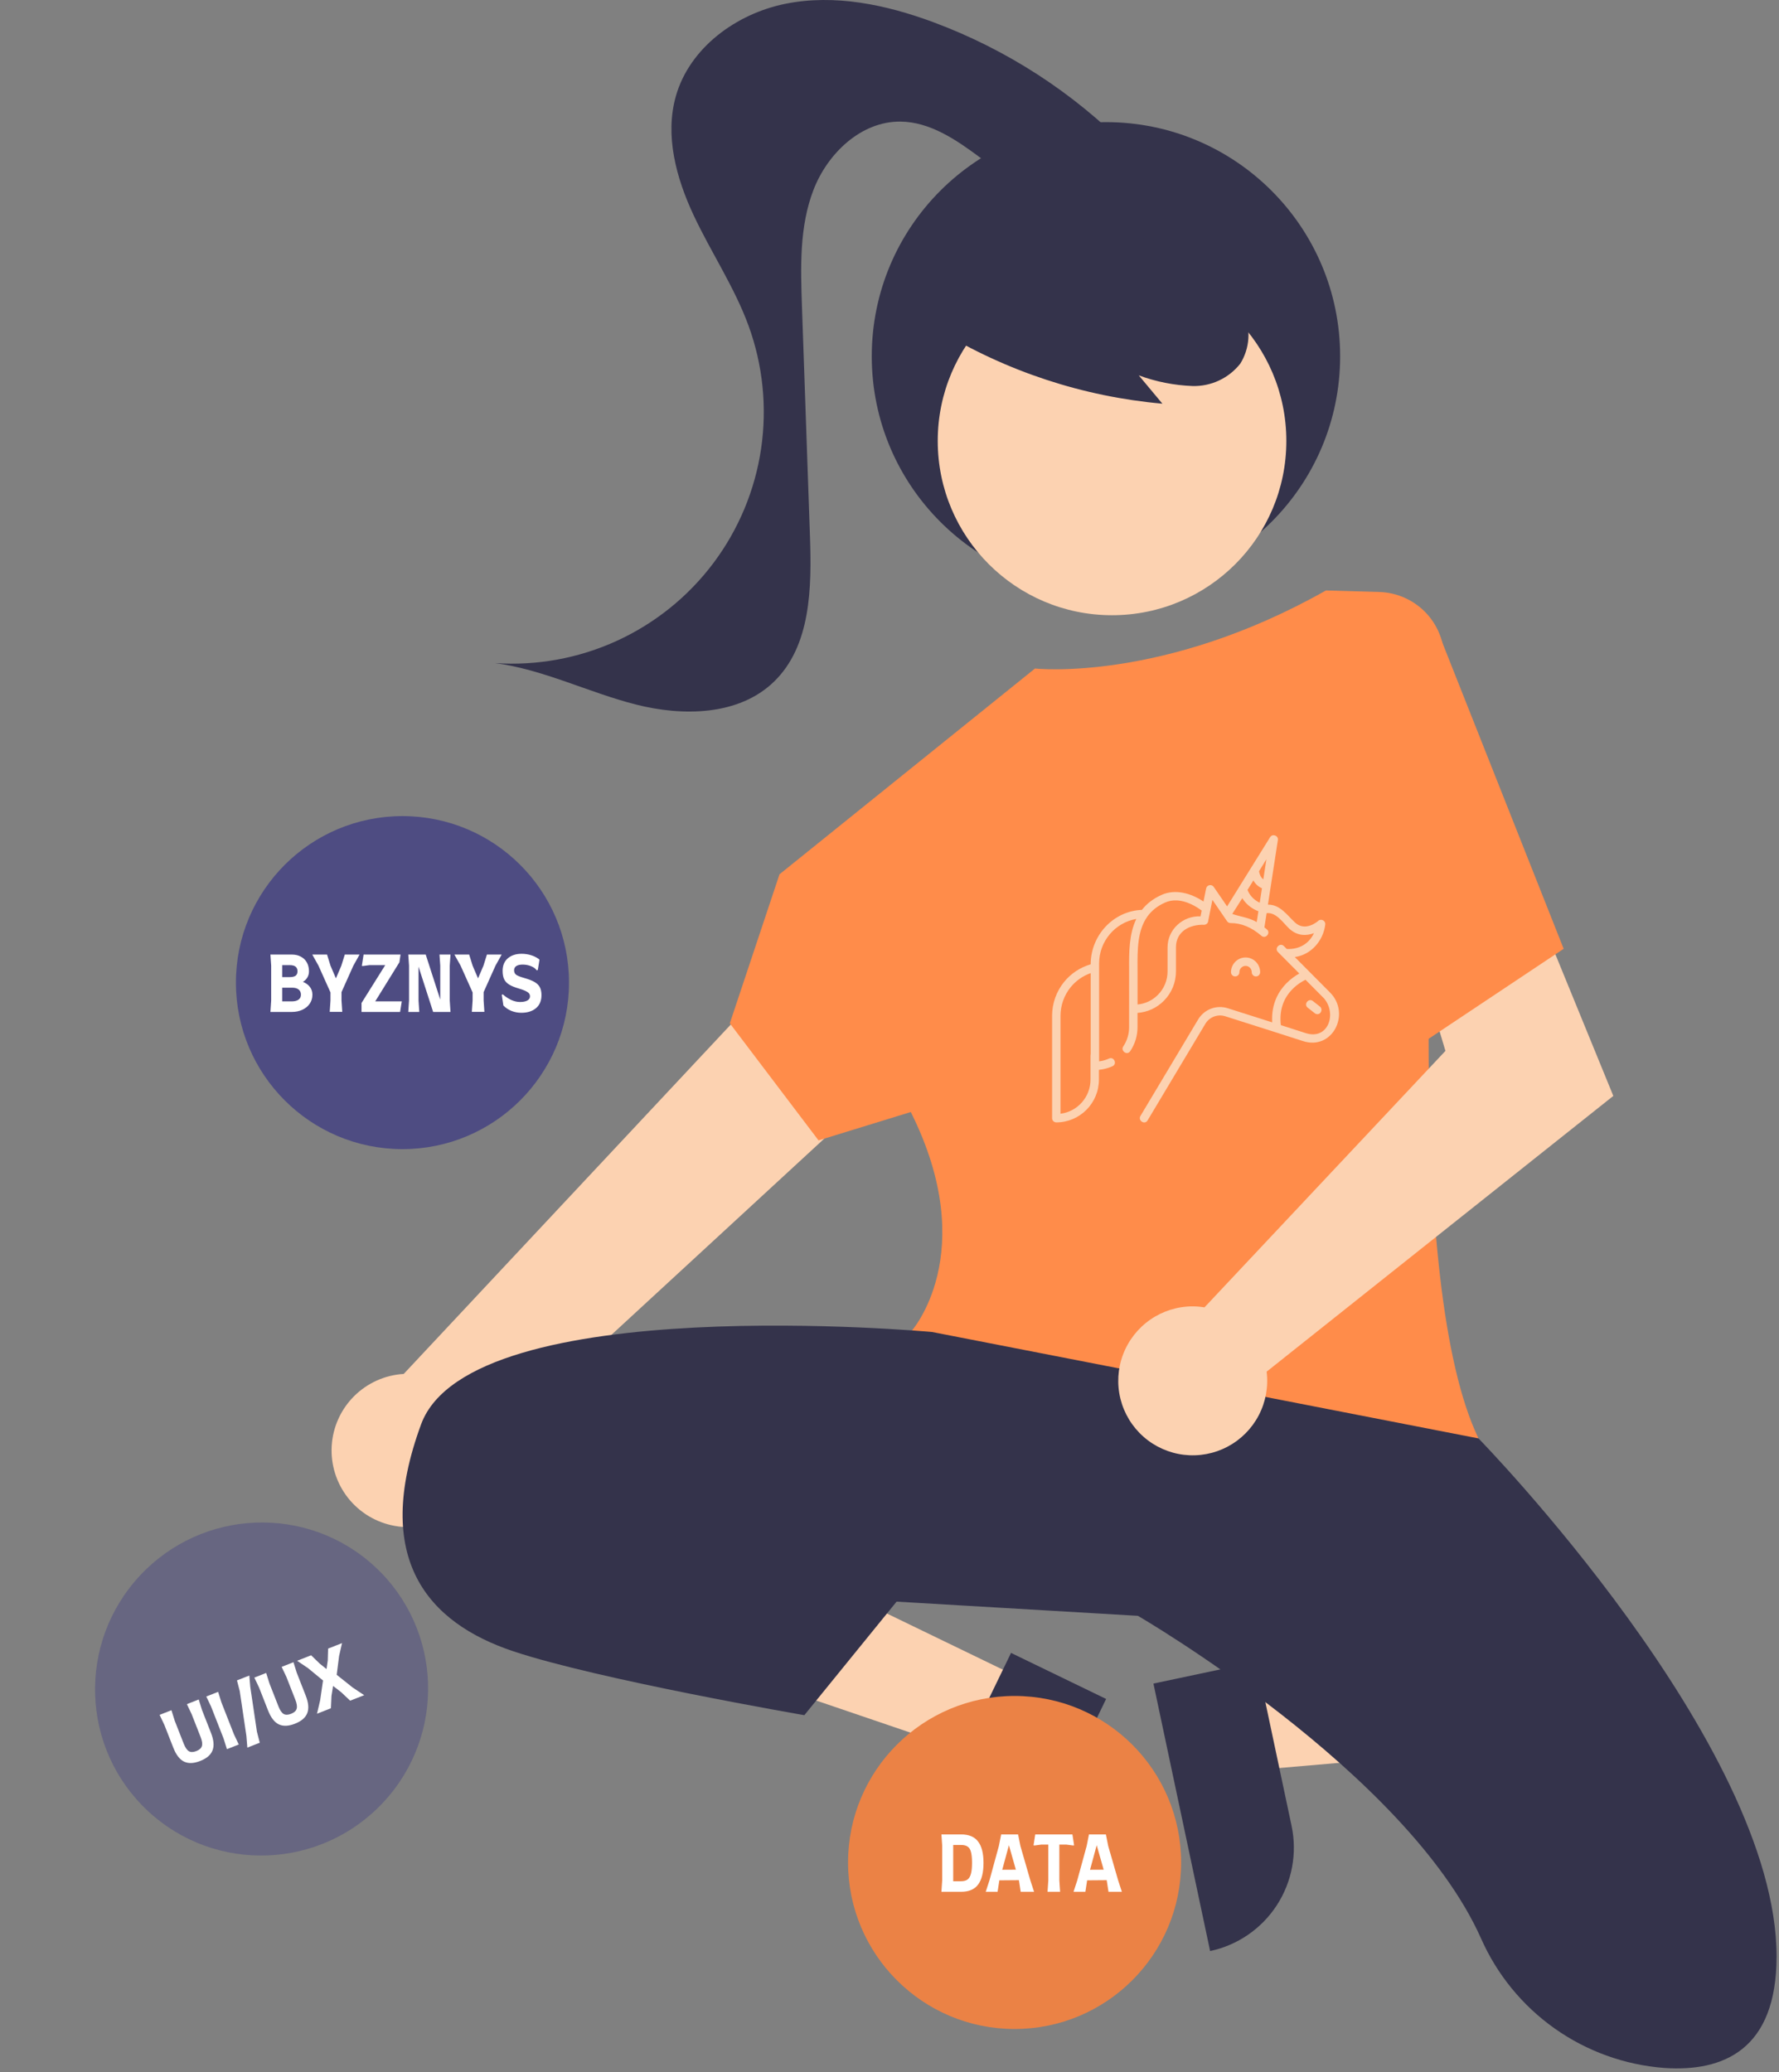
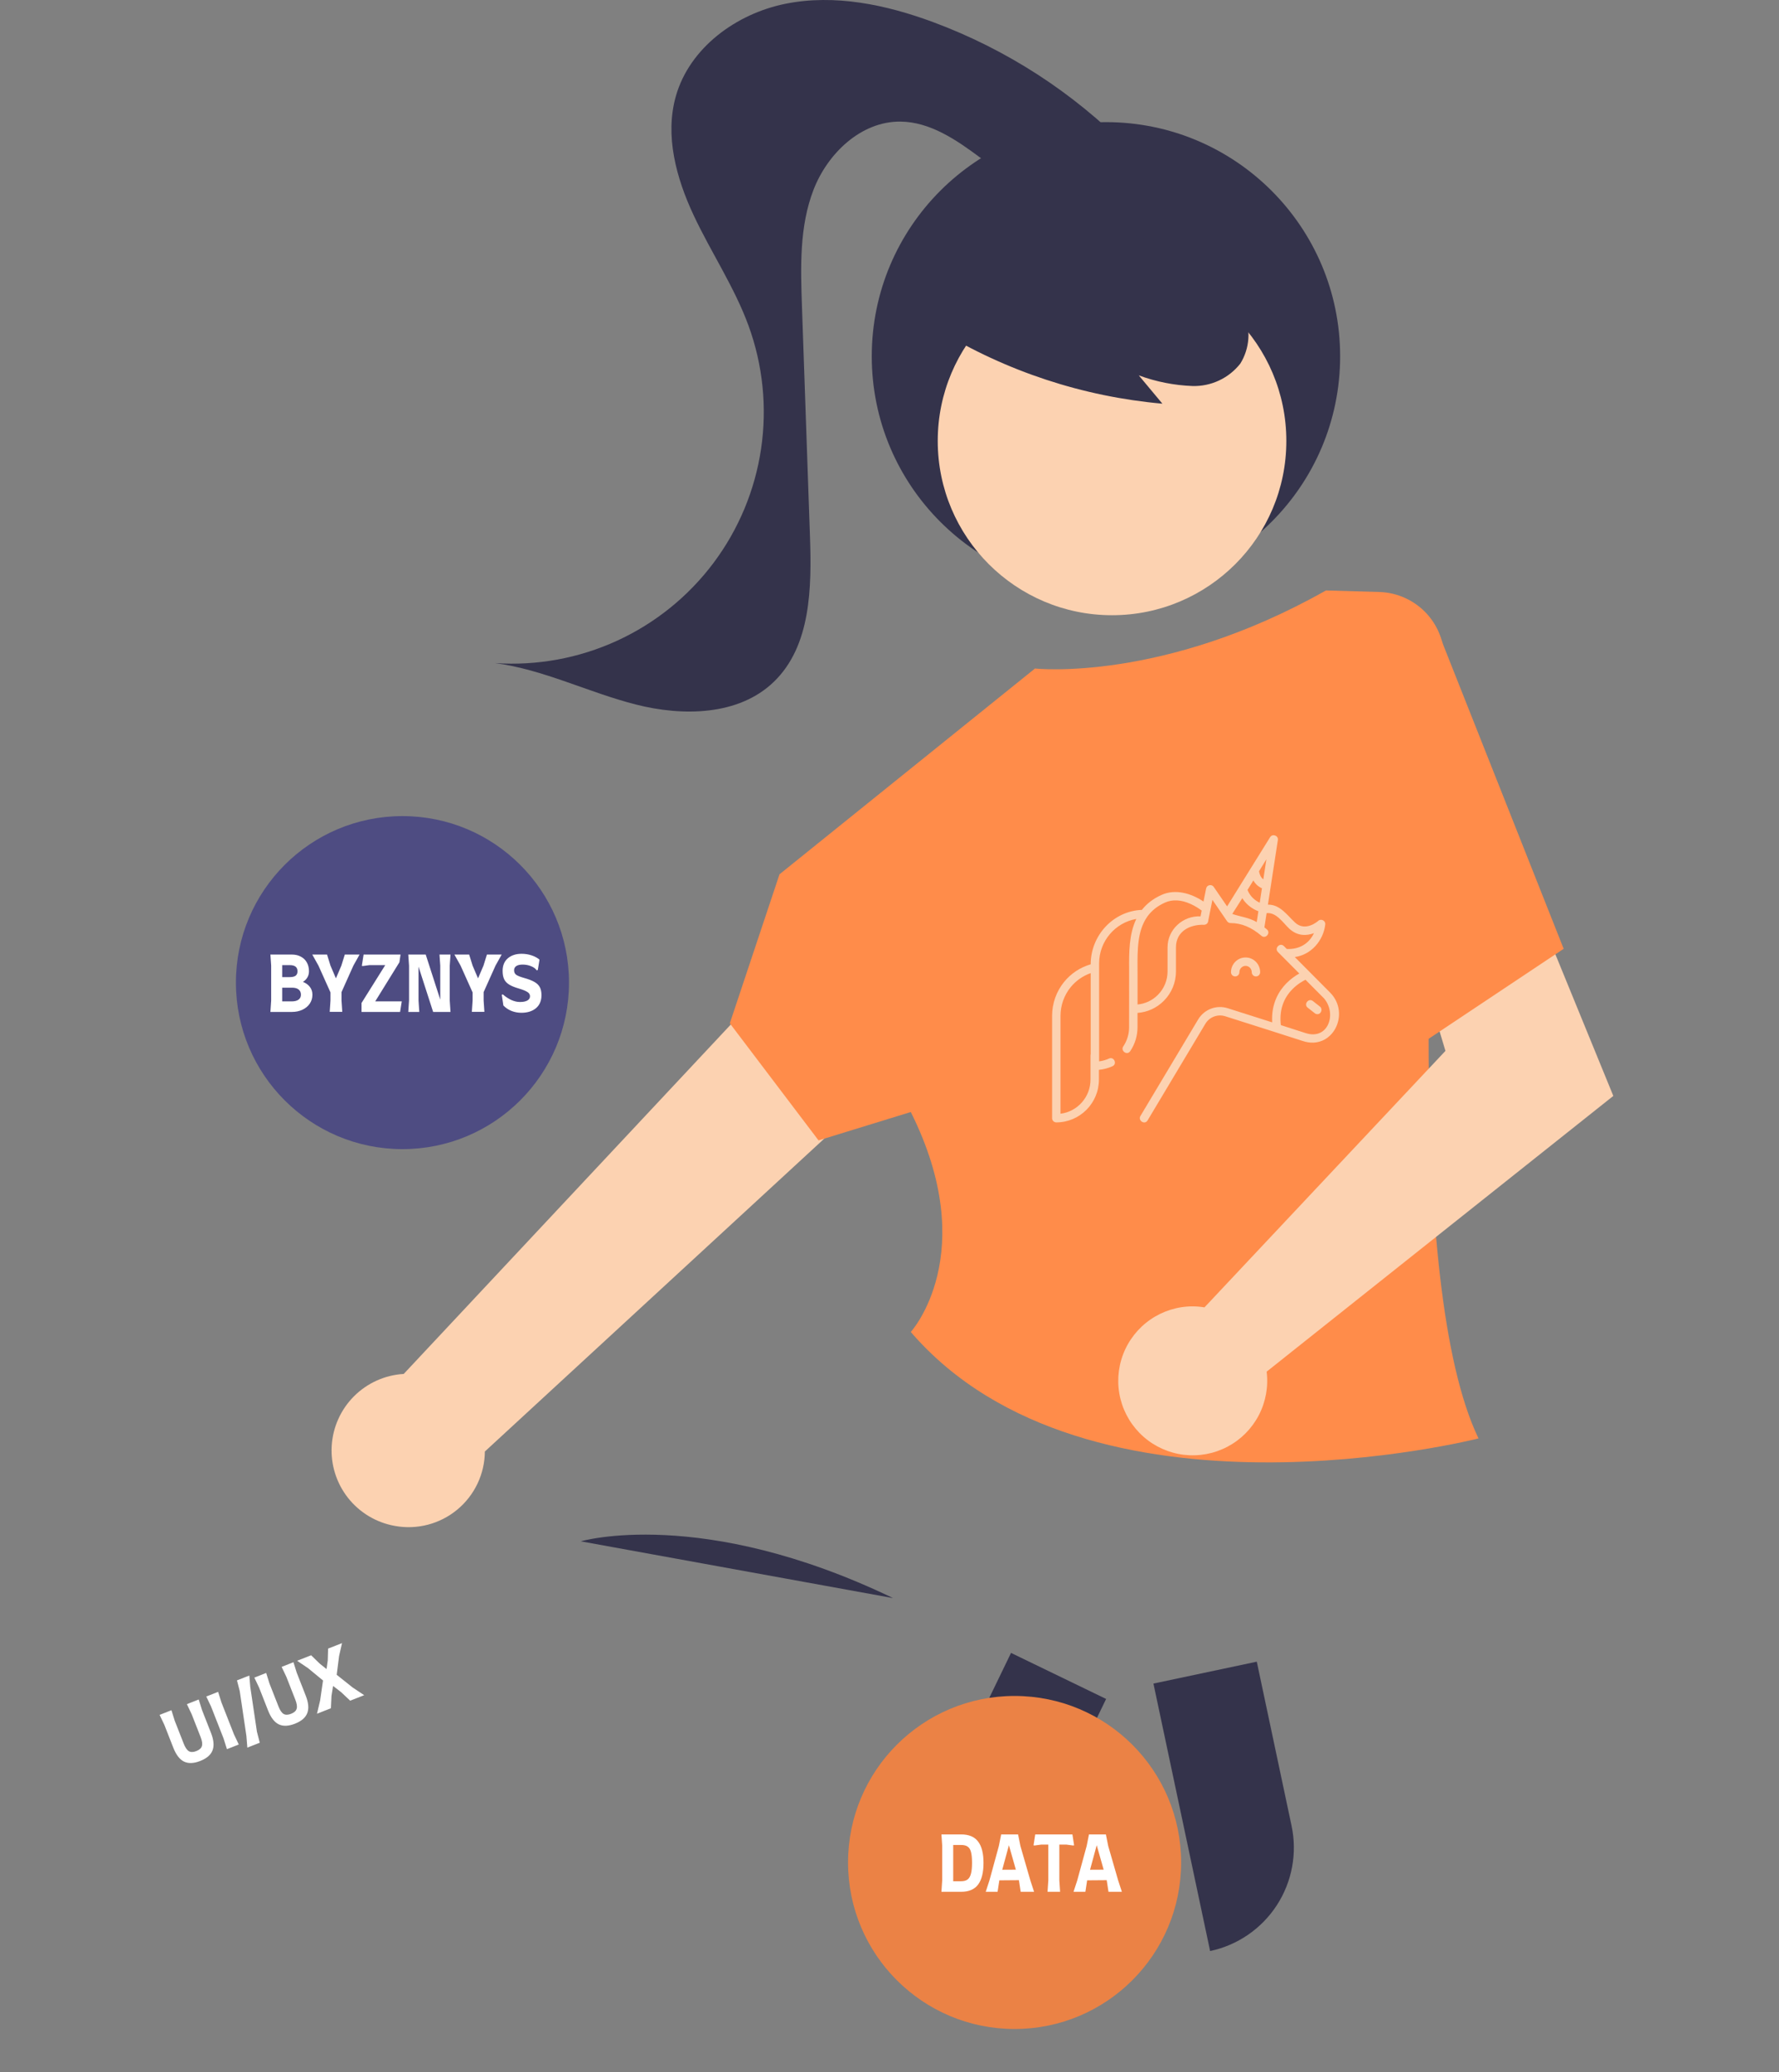
<svg xmlns="http://www.w3.org/2000/svg" width="279" height="325" viewBox="0 0 279 325" fill="none">
  <rect x="0" y="0" width="279" height="325" fill="#808080" stroke="none" />
  <path d="M173.445 92.61C193.729 92.61 210.173 76.166 210.173 55.882C210.173 35.598 193.729 19.155 173.445 19.155C153.161 19.155 136.718 35.598 136.718 55.882C136.718 76.166 153.161 92.61 173.445 92.61Z" fill="#34334B" />
-   <path d="M193.894 264.291L196.723 277.639L249.555 273.081L245.379 253.381L193.894 264.291Z" fill="#FCD2B1" />
  <path d="M189.783 306.009L180.893 264.057L197.101 260.623L202.556 286.366C203.467 290.664 202.633 295.149 200.238 298.833C197.842 302.516 194.081 305.098 189.783 306.009Z" fill="#34334B" />
-   <path d="M160.796 263.579L154.849 275.859L104.65 258.769L113.426 240.644L160.796 263.579Z" fill="#FCD2B1" />
  <path d="M147.093 282.933L158.56 259.248L173.473 266.469L154.785 305.066C150.83 303.151 147.798 299.743 146.355 295.592C144.913 291.442 145.178 286.888 147.093 282.933Z" fill="#34334B" />
  <path d="M61.897 239.324C63.615 239.644 65.383 239.584 67.076 239.146C68.768 238.709 70.344 237.907 71.692 236.794C73.041 235.682 74.129 234.288 74.88 232.71C75.632 231.132 76.028 229.408 76.041 227.66L158.816 151.344L138.26 135.422L63.316 215.492C60.379 215.665 57.606 216.909 55.524 218.989C53.443 221.069 52.196 223.84 52.021 226.778C51.846 229.715 52.755 232.615 54.575 234.928C56.395 237.24 59.001 238.804 61.897 239.324Z" fill="#FCD2B1" />
  <path d="M174.401 96.494C189.498 96.494 201.736 84.256 201.736 69.159C201.736 54.062 189.498 41.824 174.401 41.824C159.304 41.824 147.065 54.062 147.065 69.159C147.065 84.256 159.304 96.494 174.401 96.494Z" fill="#FCD2B1" />
  <path d="M114.458 160.5L122.249 137.128L162.316 104.852C162.316 104.852 182.349 107.078 207.947 92.61L216.299 92.849C217.722 92.889 219.123 93.217 220.415 93.815C221.708 94.412 222.866 95.266 223.819 96.324C224.771 97.382 225.499 98.623 225.958 99.971C226.417 101.319 226.598 102.746 226.489 104.166C224.385 131.419 220.316 201.601 231.875 225.608C231.875 225.608 170.663 241.189 142.839 208.914C142.839 208.914 153.968 196.671 142.839 174.412L128.37 178.864L114.458 160.5Z" fill="#FF8C4A" />
-   <path d="M146.178 208.914C146.178 208.914 73.836 202.236 66.045 223.382C58.255 244.529 67.158 254.545 80.514 258.997C93.869 263.449 126.145 269.014 126.145 269.014L140.613 251.206L178.454 253.432C178.454 253.432 220.618 277.887 232.276 304.042C234.777 309.703 238.765 314.58 243.817 318.154C248.869 321.728 254.795 323.866 260.965 324.341C270.312 324.992 278.62 321.462 278.62 306.854C278.62 273.465 231.876 225.608 231.876 225.608L146.178 208.914Z" fill="#34334B" />
  <path d="M91.086 241.746C91.086 241.746 110.007 236.181 140.056 250.649L91.086 241.746Z" fill="#34334B" />
  <path d="M147.131 51.727C157.806 58.243 169.841 62.209 182.299 63.315L178.592 58.873C181.291 59.871 184.132 60.435 187.007 60.544C188.447 60.586 189.877 60.289 191.181 59.679C192.486 59.068 193.629 58.16 194.519 57.028C195.246 55.852 195.678 54.518 195.778 53.139C195.878 51.76 195.643 50.377 195.093 49.109C193.963 46.579 192.205 44.381 189.985 42.722C186.051 39.61 181.408 37.52 176.469 36.637C171.531 35.754 166.451 36.107 161.682 37.664C158.411 38.642 155.481 40.521 153.229 43.087C152.122 44.379 151.353 45.926 150.991 47.589C150.629 49.252 150.686 50.979 151.156 52.614" fill="#34334B" />
  <path d="M176.902 23.232C168.281 14.489 157.848 7.742 146.337 3.467C138.949 0.729 130.906 -0.962 123.182 0.593C115.458 2.147 108.153 7.491 105.998 15.07C104.235 21.267 106.055 27.94 108.79 33.774C111.524 39.608 115.175 45.017 117.387 51.069C119.643 57.243 120.322 63.884 119.361 70.388C118.4 76.891 115.83 83.052 111.885 88.31C107.939 93.568 102.742 97.758 96.767 100.498C90.791 103.239 84.226 104.444 77.666 104.004C85.256 105.021 92.252 108.588 99.671 110.486C107.089 112.385 115.845 112.256 121.358 106.941C127.191 101.318 127.307 92.176 127.025 84.079C126.606 72.042 126.187 60.005 125.768 47.969C125.554 41.83 125.371 35.495 127.585 29.766C129.799 24.036 135.06 19.019 141.202 19.071C145.857 19.111 149.977 21.931 153.71 24.712C157.443 27.493 161.394 30.46 166.031 30.874C170.668 31.287 175.962 27.856 175.615 23.214" fill="#34334B" />
  <path d="M187.06 204.894C187.675 204.899 188.29 204.952 188.897 205.053L226.688 164.824L222.835 151.98L241.458 143.632L253.017 171.888L198.647 215.136C198.94 217.49 198.508 219.877 197.411 221.98C196.313 224.083 194.602 225.802 192.503 226.908C190.405 228.015 188.02 228.456 185.665 228.174C183.309 227.892 181.096 226.899 179.319 225.328C177.541 223.757 176.285 221.682 175.715 219.38C175.146 217.077 175.291 214.656 176.131 212.437C176.971 210.219 178.467 208.309 180.419 206.962C182.371 205.614 184.688 204.893 187.06 204.894H187.06Z" fill="#FCD2B1" />
  <path d="M211.842 94.279C213.138 93.704 214.537 93.395 215.955 93.374C217.372 93.352 218.78 93.617 220.093 94.153C221.405 94.689 222.596 95.485 223.594 96.493C224.591 97.501 225.374 98.7 225.897 100.018L245.231 148.814L215.181 168.847L211.842 94.279Z" fill="#FF8C4A" />
  <path d="M197.629 152.486C197.629 152.85 197.334 153.146 196.97 153.146C196.605 153.146 196.31 152.85 196.31 152.486C196.31 151.938 195.876 151.491 195.342 151.491C194.809 151.491 194.375 151.938 194.375 152.486C194.375 152.85 194.08 153.146 193.715 153.146C193.351 153.146 193.055 152.85 193.055 152.486C193.055 151.21 194.081 150.172 195.342 150.172C196.603 150.172 197.629 151.21 197.629 152.486Z" fill="#FCD2B1" />
  <path d="M206.611 159.066C206.468 159.066 206.324 159.02 206.203 158.925L205.082 158.043C204.411 157.515 205.227 156.478 205.898 157.005L207.019 157.888C207.477 158.248 207.216 159.066 206.611 159.066Z" fill="#FCD2B1" />
  <path d="M166.874 154.018C167.953 152.686 169.423 151.715 171.053 151.244C171.047 146.766 174.545 142.889 179.082 142.709C179.813 141.775 180.808 140.969 182.162 140.361C184.363 139.374 186.837 140.122 188.745 141.401L189.158 139.346C189.27 138.786 190.025 138.631 190.349 139.103L192.446 142.161L199.193 131.305C199.562 130.707 200.514 131.057 200.408 131.751L198.848 141.887C200.751 141.854 201.848 143.532 203.099 144.692C204.728 146.203 206.659 144.503 206.739 144.431C207.18 144.029 207.906 144.4 207.839 144.994C207.55 147.535 205.626 149.753 203.063 150.107L208.601 155.679C211.874 158.977 208.979 164.835 204.297 163.271C203.056 162.857 196.157 160.665 192.156 159.395C190.961 159.016 189.676 159.505 189.032 160.582L179.982 175.719C179.518 176.495 178.429 175.744 178.849 175.041L187.899 159.905C188.859 158.299 190.774 157.572 192.555 158.138C194.515 158.759 197.169 159.602 199.515 160.35C199.345 157.373 200.594 155.398 201.74 154.231C202.456 153.501 203.207 153.003 203.769 152.689C202.651 151.565 201.533 150.44 200.414 149.315C199.813 148.71 200.749 147.779 201.35 148.384L201.802 148.838C203.672 148.938 205.27 148.078 206.066 146.356C204.929 146.79 203.485 146.85 202.202 145.66C201.225 144.754 200.177 143.056 198.642 143.221L198.296 145.452C198.428 145.556 198.559 145.662 198.69 145.774C199.337 146.33 198.477 147.332 197.83 146.776C196.264 145.43 194.68 144.776 192.987 144.776C192.77 144.776 192.566 144.669 192.443 144.49L190.144 141.138L189.491 144.391C189.488 144.753 189.194 145.047 188.831 145.047C186.631 144.973 184.427 146.055 184.427 148.579V152.354C184.427 154.099 183.751 155.74 182.523 156.973C181.407 158.095 179.955 158.757 178.396 158.869V161.111C178.396 162.456 178.001 163.754 177.255 164.864C176.757 165.605 175.698 164.814 176.16 164.128C176.759 163.236 177.076 162.193 177.076 161.111C177.076 161.111 177.082 152.29 177.08 151.988C177.064 149.453 177.046 146.539 178.205 144.129C174.896 144.708 172.373 147.615 172.373 151.105V166.466C172.911 166.4 173.431 166.252 173.928 166.025C174.704 165.672 175.253 166.871 174.477 167.226C173.798 167.536 173.082 167.725 172.343 167.795V169.326C172.343 173.028 169.345 176.04 165.66 176.04C165.295 176.04 165 175.745 165 175.38V159.319C165 157.393 165.665 155.51 166.874 154.018ZM202.682 155.155C201.222 156.643 200.615 158.536 200.877 160.784C202.719 161.372 204.199 161.847 204.715 162.019C208.295 163.215 209.701 159.001 207.648 156.592L204.742 153.668C204.28 153.894 203.458 154.364 202.682 155.155ZM197.56 141.583L197.91 139.317C197.339 139.074 196.867 138.633 196.563 138.092L195.644 139.583C196.112 140.729 196.964 141.306 197.56 141.583ZM197.45 136.652C197.531 137.137 197.727 137.619 198.124 137.928L198.609 134.77L197.45 136.652ZM197.089 144.622L197.352 142.924C196.674 142.666 195.586 142.088 194.827 140.877L193.258 143.344C194.498 143.786 195.848 143.893 197.089 144.622ZM178.403 152.883V157.546C179.606 157.436 180.722 156.912 181.587 156.042C182.567 155.058 183.107 153.748 183.107 152.354V148.579C183.107 145.786 185.522 143.596 188.278 143.727L188.46 142.82C188.123 142.562 187.51 142.136 186.745 141.789C185.247 141.109 183.887 141.034 182.702 141.565C181.484 142.112 180.609 142.843 179.98 143.702C179.962 143.732 179.942 143.761 179.919 143.788C178.363 145.994 178.381 149.023 178.4 151.98C178.402 152.285 178.403 152.586 178.403 152.883ZM166.32 174.68C168.967 174.351 171.023 172.075 171.023 169.326V165.521C171.023 165.453 171.034 165.388 171.053 165.326V152.628C169.827 153.057 168.728 153.827 167.899 154.849C166.881 156.106 166.32 157.694 166.32 159.319V174.68Z" fill="#FCD2B1" />
  <path d="M159.117 318.234C173.542 318.234 185.235 306.541 185.235 292.117C185.235 277.692 173.542 265.999 159.117 265.999C144.693 265.999 133 277.692 133 292.117C133 306.541 144.693 318.234 159.117 318.234Z" fill="#EB8245" />
  <path d="M150.74 287.716C151.948 287.716 152.832 288.088 153.392 288.832C153.96 289.568 154.244 290.684 154.244 292.18C154.244 293.692 153.96 294.828 153.392 295.588C152.824 296.34 151.94 296.716 150.74 296.716H147.644L147.764 294.916V289.456L147.644 287.716H150.74ZM150.74 295.06C151.164 295.06 151.5 294.968 151.748 294.784C151.996 294.592 152.172 294.288 152.276 293.872C152.388 293.456 152.444 292.892 152.444 292.18C152.444 291.436 152.388 290.864 152.276 290.464C152.172 290.064 151.996 289.784 151.748 289.624C151.508 289.456 151.172 289.372 150.74 289.372H149.492V295.06H150.74ZM162.174 296.716H160.074L159.798 294.916V294.892L156.726 294.916L156.45 296.716H154.59L155.178 294.916L156.654 289.516L157.014 287.716H159.666L160.026 289.516L161.586 294.916L162.174 296.716ZM159.318 293.248L158.226 289.408L157.182 293.26L159.318 293.248ZM168.451 289.42L168.319 289.456L167.239 289.312H166.135V294.916L166.255 296.716H164.287L164.407 294.916V289.312H163.303L162.223 289.456L162.091 289.42L162.355 287.716H168.187L168.451 289.42ZM175.944 296.716H173.844L173.568 294.916V294.892L170.496 294.916L170.22 296.716H168.36L168.948 294.916L170.424 289.516L170.784 287.716H173.436L173.796 289.516L175.356 294.916L175.944 296.716ZM173.088 293.248L171.996 289.408L170.952 293.26L173.088 293.248Z" fill="white" />
  <path d="M63.117 180.234C77.542 180.234 89.235 168.541 89.235 154.117C89.235 139.693 77.542 128 63.117 128C48.693 128 37 139.693 37 154.117C37 168.541 48.693 180.234 63.117 180.234Z" fill="#4E4C82" />
  <path d="M47.508 154C47.972 154.184 48.336 154.448 48.6 154.792C48.864 155.136 48.996 155.544 48.996 156.016C48.996 156.544 48.856 157.012 48.576 157.42C48.296 157.828 47.908 158.148 47.412 158.38C46.924 158.604 46.376 158.716 45.768 158.716H42.408L42.528 156.916V151.456L42.408 149.716H45.78C46.324 149.716 46.796 149.828 47.196 150.052C47.604 150.268 47.916 150.576 48.132 150.976C48.348 151.368 48.456 151.824 48.456 152.344C48.456 152.704 48.372 153.024 48.204 153.304C48.044 153.584 47.812 153.816 47.508 154ZM44.256 151.372V153.256H45.396C45.836 153.256 46.156 153.184 46.356 153.04C46.556 152.888 46.656 152.656 46.656 152.344C46.656 152.016 46.556 151.772 46.356 151.612C46.156 151.452 45.844 151.372 45.42 151.372H44.256ZM45.768 157.06C46.224 157.06 46.576 156.968 46.824 156.784C47.072 156.6 47.196 156.344 47.196 156.016C47.196 155.664 47.076 155.392 46.836 155.2C46.604 155.008 46.256 154.912 45.792 154.912H44.256V157.06H45.768ZM53.558 155.608V156.904L53.678 158.704H51.71L51.83 156.904V155.656L49.946 151.456L48.974 149.716H51.29L51.83 151.456L52.682 153.448L53.534 151.456L54.074 149.716H56.39L55.418 151.456L53.558 155.608ZM56.698 157.312L60.418 151.372H57.958L56.878 151.516L56.746 151.48L57.022 149.716H62.818L62.638 150.928L58.846 157.06H63.01L62.746 158.716H56.698V157.312ZM70.533 156.916L70.653 158.716H67.929L65.637 151.612V156.916L65.757 158.716H64.029L64.149 156.916V151.456L64.029 149.716H66.765L69.045 156.784V151.456L68.925 149.716H70.653L70.533 151.456V156.916ZM75.847 155.608V156.904L75.967 158.704H73.999L74.119 156.904V155.656L72.235 151.456L71.263 149.716H73.579L74.119 151.456L74.971 153.448L75.823 151.456L76.363 149.716H78.679L77.707 151.456L75.847 155.608ZM81.764 158.848C81.228 158.848 80.712 158.752 80.216 158.56C79.728 158.36 79.304 158.076 78.944 157.708L78.692 156.016L78.86 155.968C79.308 156.352 79.76 156.648 80.216 156.856C80.672 157.056 81.112 157.156 81.536 157.156C82.04 157.156 82.428 157.08 82.7 156.928C82.98 156.768 83.12 156.544 83.12 156.256C83.12 155.984 82.988 155.764 82.724 155.596C82.468 155.42 82.004 155.232 81.332 155.032C80.7 154.848 80.204 154.644 79.844 154.42C79.484 154.196 79.224 153.916 79.064 153.58C78.904 153.244 78.824 152.808 78.824 152.272C78.824 151.432 79.096 150.776 79.64 150.304C80.192 149.832 80.916 149.596 81.812 149.596C82.356 149.596 82.88 149.68 83.384 149.848C83.888 150.016 84.296 150.24 84.608 150.52L84.344 152.14L84.164 152.188C83.996 151.924 83.704 151.708 83.288 151.54C82.88 151.372 82.44 151.288 81.968 151.288C81.536 151.288 81.204 151.364 80.972 151.516C80.74 151.668 80.624 151.892 80.624 152.188C80.624 152.492 80.736 152.728 80.96 152.896C81.192 153.056 81.608 153.22 82.208 153.388C82.896 153.58 83.432 153.788 83.816 154.012C84.2 154.228 84.48 154.5 84.656 154.828C84.832 155.156 84.92 155.576 84.92 156.088C84.92 156.96 84.632 157.64 84.056 158.128C83.48 158.608 82.716 158.848 81.764 158.848Z" fill="white" />
-   <path d="M23.219 284.065C33.771 293.871 50.297 293.245 60.13 282.667C69.964 272.088 69.382 255.562 58.83 245.756C48.278 235.949 31.753 236.575 21.919 247.154C12.085 257.732 12.668 274.258 23.219 284.065Z" fill="#4E4C82" fill-opacity="0.5" />
  <path d="M31.166 266.554L31.678 268.195L33.09 271.795C33.528 272.911 33.608 273.824 33.329 274.535C33.058 275.244 32.417 275.797 31.405 276.194C30.394 276.592 29.545 276.626 28.858 276.294C28.178 275.96 27.619 275.235 27.181 274.12L25.769 270.519L25.03 268.967L26.887 268.237L27.399 269.878L28.811 273.478C29.05 274.088 29.318 274.482 29.615 274.662C29.92 274.839 30.314 274.832 30.797 274.642C31.28 274.452 31.569 274.19 31.664 273.856C31.767 273.519 31.699 273.046 31.46 272.436L30.048 268.836L29.309 267.284L31.166 266.554ZM35.056 272.648L33.092 267.639L32.352 266.087L34.209 265.357L34.722 266.998L36.687 272.007L37.447 273.614L35.591 274.345L35.056 272.648ZM38.641 272.255L37.598 265.231L37.164 263.558L39.1 262.797L39.251 264.58L40.294 271.605L40.738 273.336L38.791 274.102L38.641 272.255ZM46.023 260.709L46.536 262.35L47.948 265.95C48.386 267.066 48.465 267.979 48.187 268.69C47.916 269.399 47.274 269.952 46.263 270.349C45.252 270.747 44.403 270.781 43.715 270.45C43.035 270.115 42.477 269.39 42.039 268.275L40.627 264.674L39.888 263.122L41.744 262.392L42.257 264.033L43.669 267.634C43.908 268.243 44.176 268.637 44.473 268.817C44.778 268.994 45.171 268.987 45.654 268.797C46.137 268.607 46.426 268.345 46.522 268.011C46.625 267.674 46.557 267.201 46.318 266.591L44.906 262.991L44.167 261.439L46.023 260.709ZM57.116 265.877L54.92 266.741L53.491 265.396L52.236 264.429L51.986 265.989L51.897 267.93L49.713 268.789L50.208 266.688L50.66 263.574L48.323 261.647L46.599 260.482L48.795 259.618L50.145 260.93L51.211 261.782L51.402 260.436L51.455 258.572L53.64 257.712L53.179 259.736L52.805 262.68L55.314 264.679L57.116 265.877Z" fill="white" />
</svg>